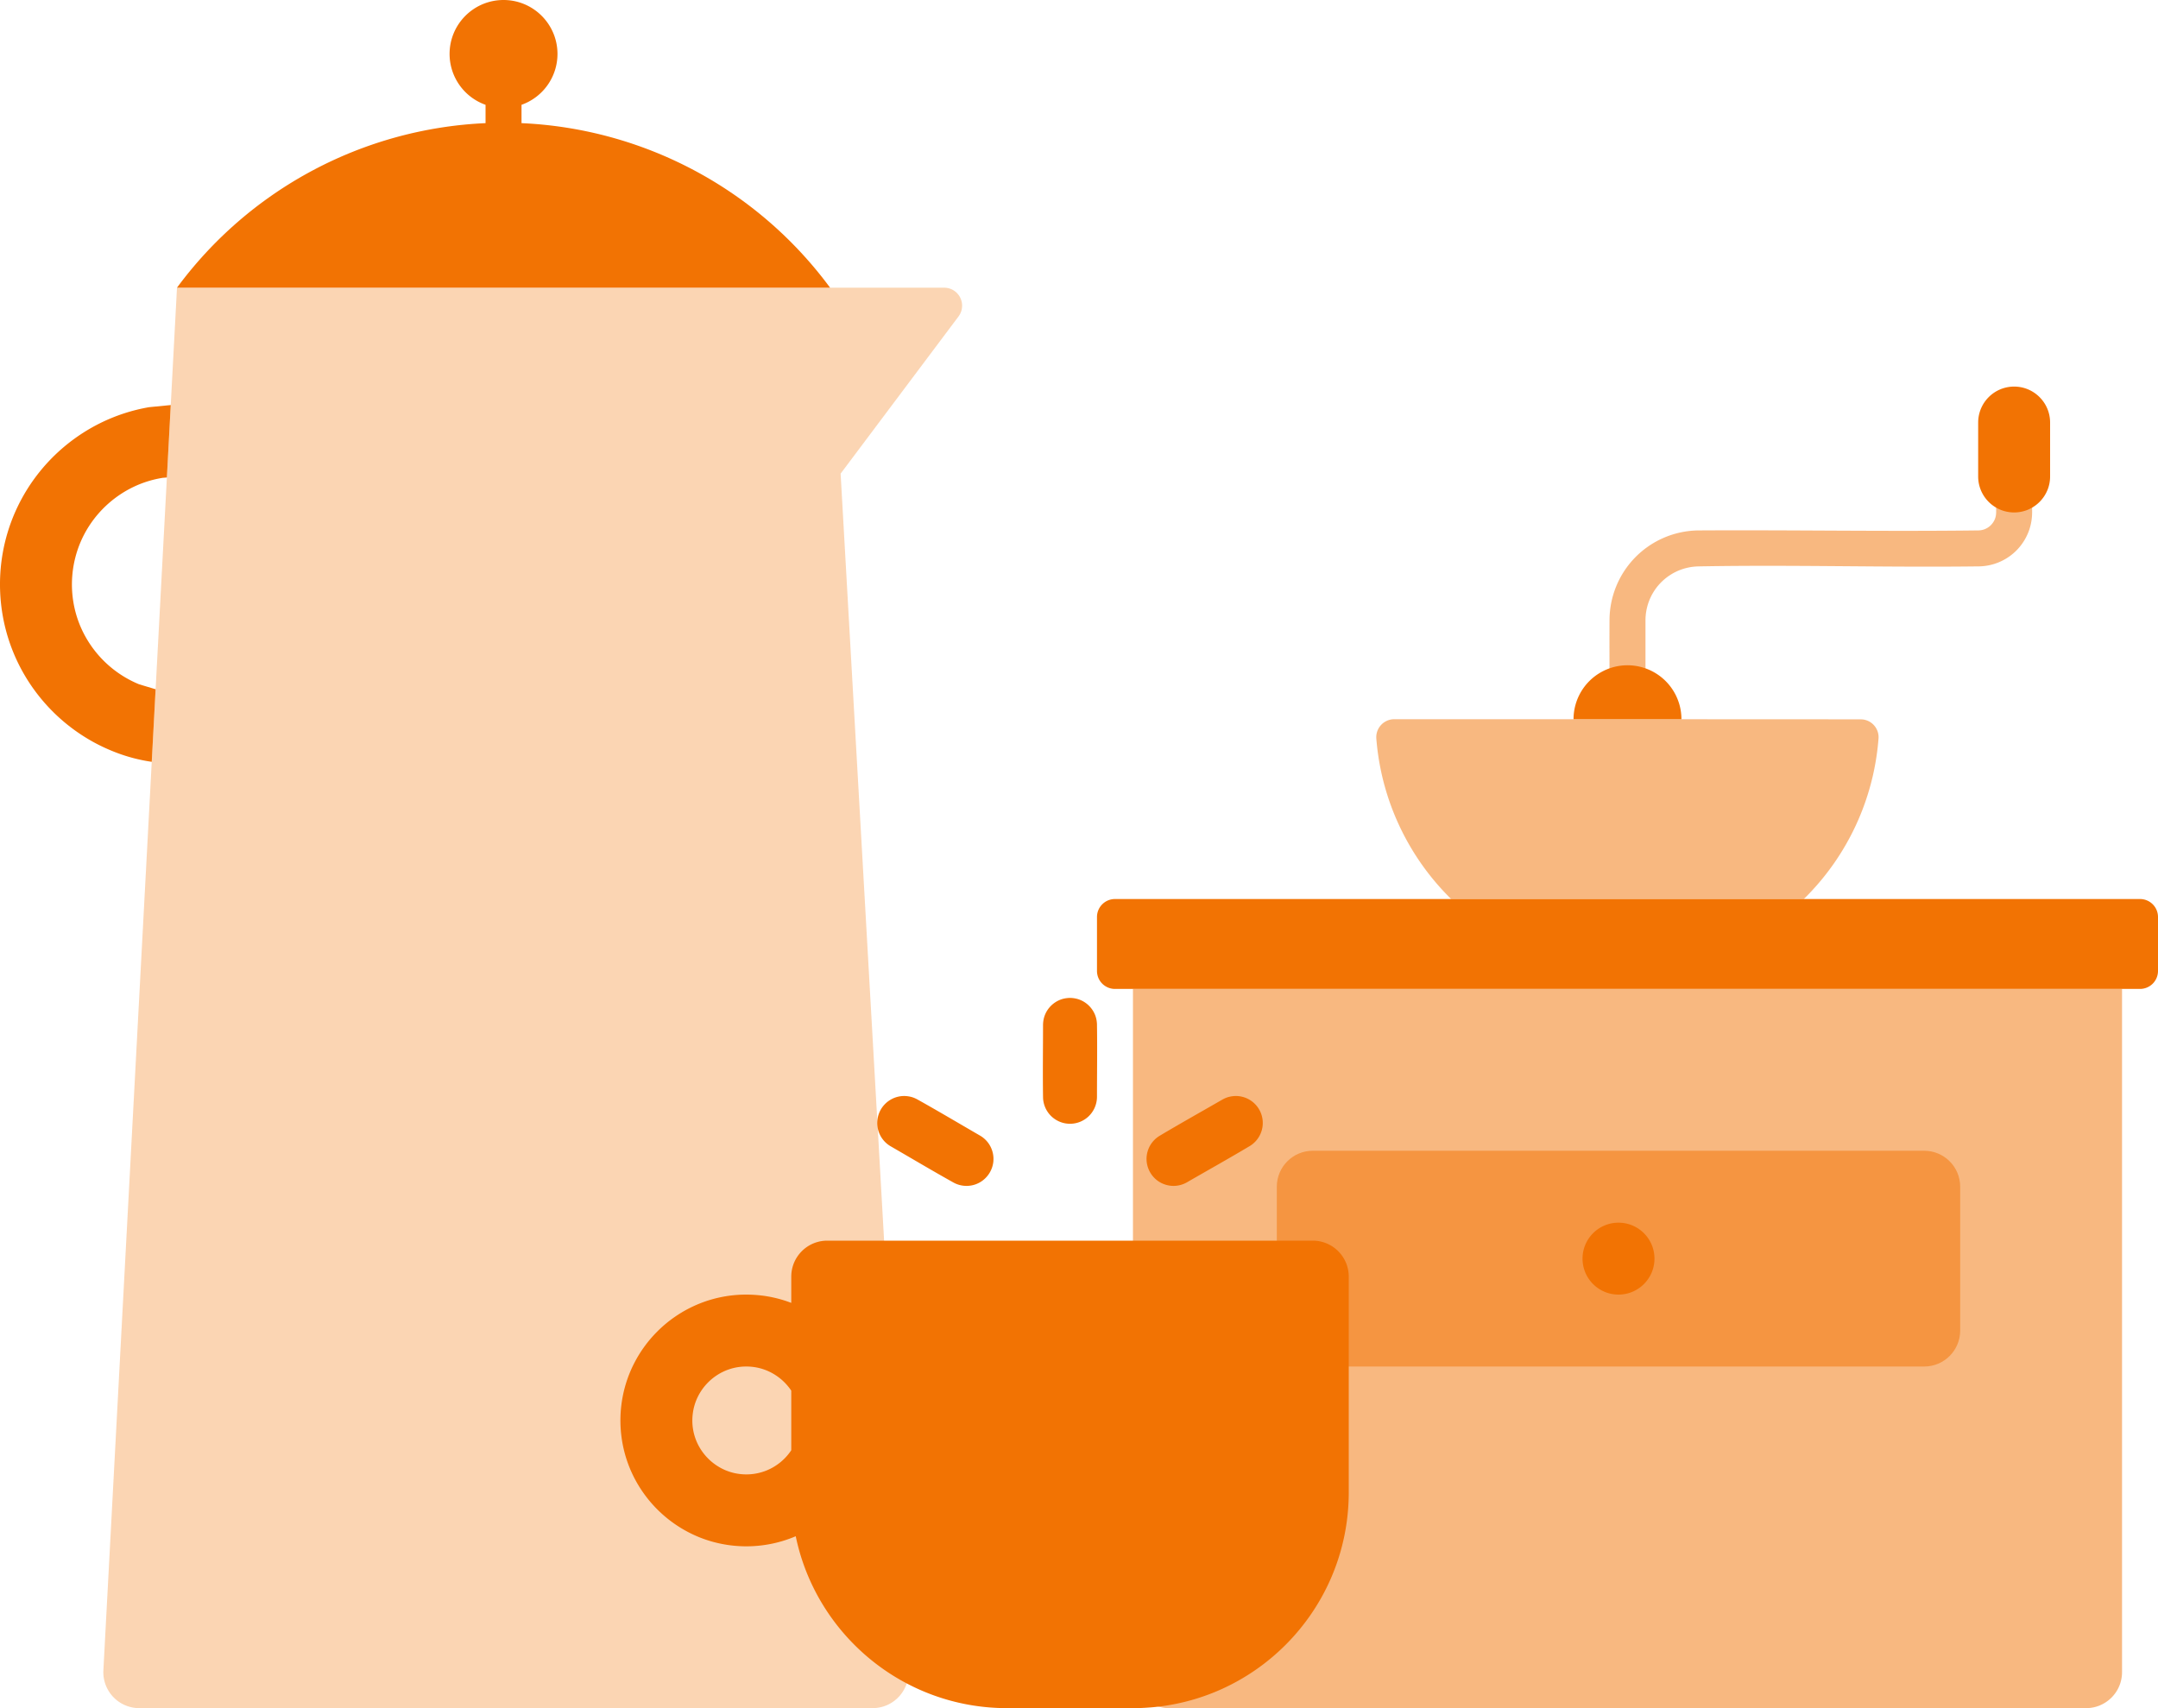
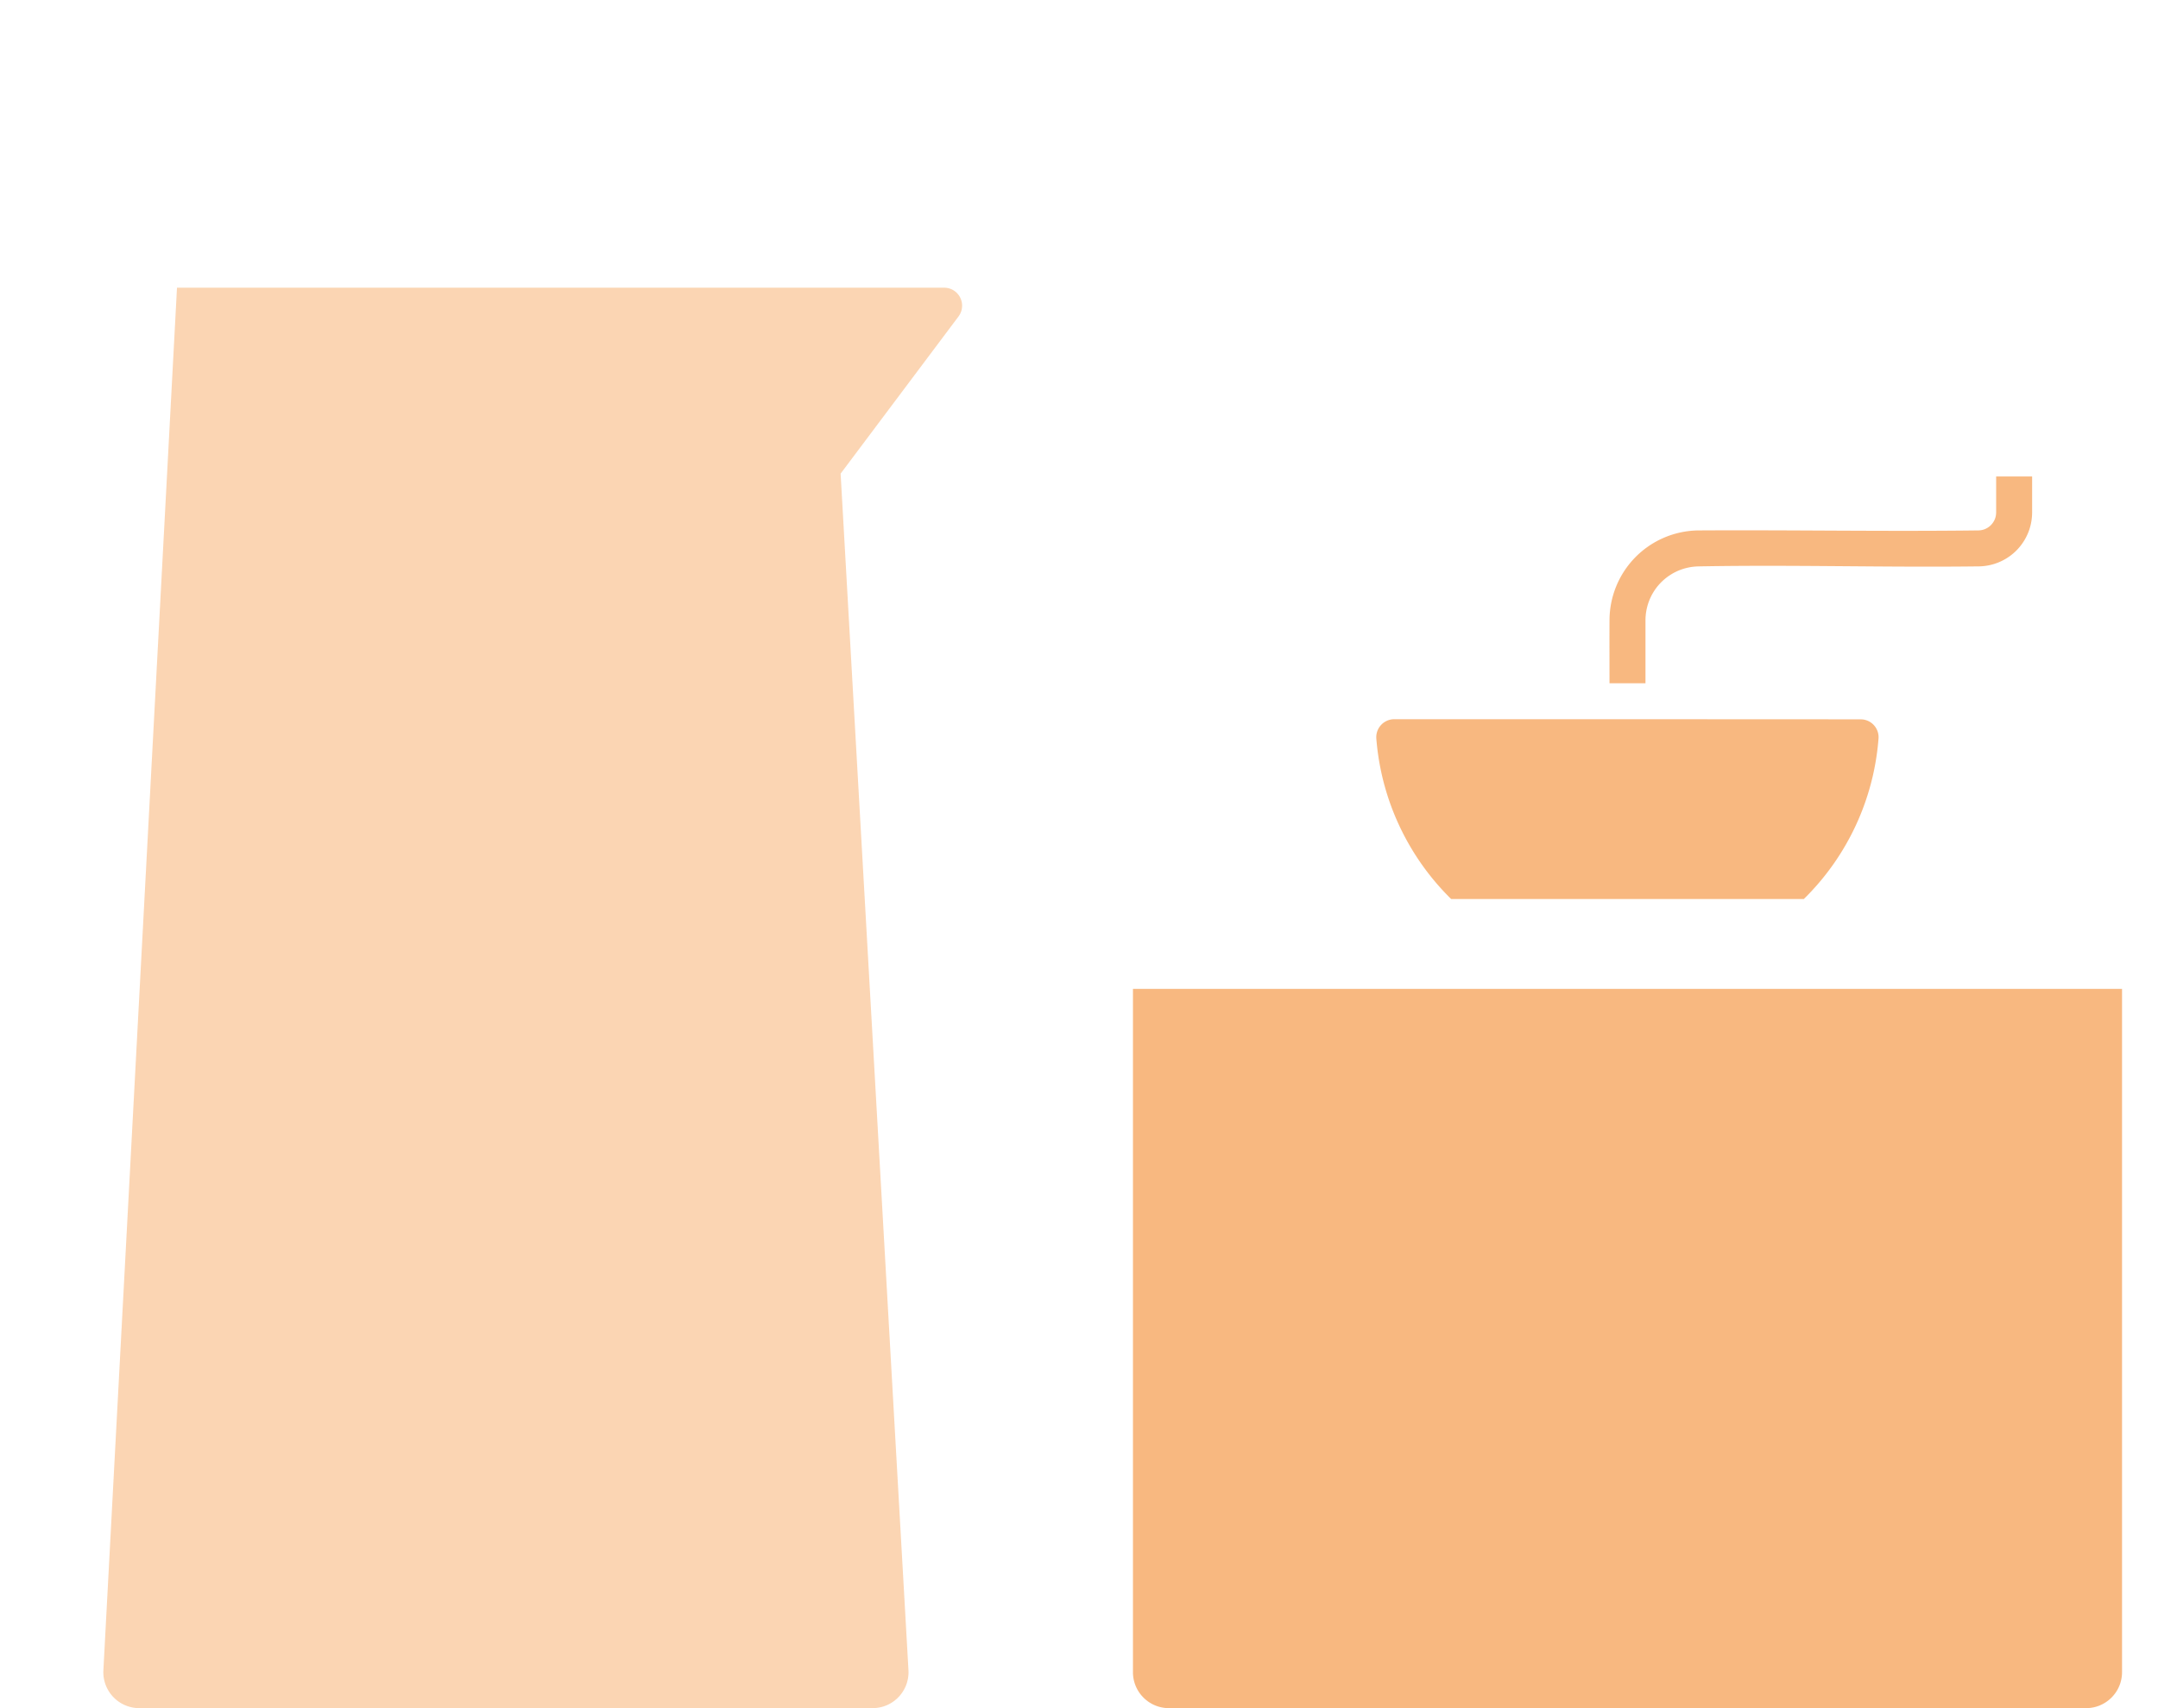
<svg xmlns="http://www.w3.org/2000/svg" viewBox="0 0 240 190" fill-rule="evenodd" clip-rule="evenodd" stroke-linejoin="round" stroke-miterlimit="1.414">
-   <path fill="none" d="M0 0h240v190H0z" />
  <clipPath id="a">
    <path d="M0 0h240v190H0z" />
  </clipPath>
  <g clip-path="url(#a)" fill="#f27303">
    <path d="M92.316 32H105a2 2 0 0 1 1.6 3.2L93.489 52.682m7.545 133.092A3.997 3.997 0 0 1 97.041 190H15.493a3.999 3.999 0 0 1-3.995-4.213L19.684 32h72.632l8.718 153.774z" fill-opacity=".3" />
-     <path d="M18.989 45.055l-.429 8.057-.468.038c-1.09.174-2.154.5-3.154.967a12.12 12.12 0 0 0-3.917 2.927 12.032 12.032 0 0 0-2.023 3.159 12.065 12.065 0 0 0-.691 7.51c.252 1.091.66 2.146 1.207 3.123a12.103 12.103 0 0 0 5.957 5.28l1.835.55-.429 8.073a18.475 18.475 0 0 1-4.207-1.127c-.753-.3-1.488-.64-2.2-1.027a20.122 20.122 0 0 1-7.938-7.843 19.901 19.901 0 0 1-2.019-5.228 20.125 20.125 0 0 1-.222-7.929 19.876 19.876 0 0 1 1.378-4.59 20.027 20.027 0 0 1 3.054-4.898 20.145 20.145 0 0 1 6.392-5.017 19.896 19.896 0 0 1 5.47-1.789l2.404-.236zM54 11.658A6.006 6.006 0 0 1 50 6c0-3.311 2.689-6 6-6s6 2.689 6 6a6.006 6.006 0 0 1-4 5.658v2.04A45.116 45.116 0 0 1 92.316 32H19.684A45.116 45.116 0 0 1 54 13.698v-2.04z" />
-     <path d="M218 132c0-2.208-1.792-4-4-4h-68c-2.208 0-4 1.792-4 4v16c0 2.208 1.792 4 4 4h68c2.208 0 4-1.792 4-4v-16z" fill-opacity=".5" />
    <path d="M236 110v76c0 2.208-1.792 4-4 4H130c-2.208 0-4-1.792-4-4v-76h110zm-35.389-10a28.027 28.027 0 0 0 8.309-17.88 1.987 1.987 0 0 0-1.982-2.106C198.147 80 163.853 80 155.062 80a2 2 0 0 0-1.997 2.121A28.12 28.12 0 0 0 161.389 100h39.222zM183 76h-4c0-2.375-.014-4.749.001-7.124a10.023 10.023 0 0 1 2.67-6.679 9.997 9.997 0 0 1 7.205-3.196c10.391-.063 20.783.128 31.173-.002.214-.008.424-.044.625-.116a2.018 2.018 0 0 0 1.192-1.163c.091-.235.131-.481.134-.733V53h4v4.012a6.046 6.046 0 0 1-.303 1.872 6.026 6.026 0 0 1-1.561 2.463 6.021 6.021 0 0 1-3.396 1.607 6.499 6.499 0 0 1-.591.044c-10.432.131-20.867-.19-31.298.004a6.145 6.145 0 0 0-1.874.349 6.04 6.04 0 0 0-2.375 1.567 6.024 6.024 0 0 0-1.251 2.059 6.123 6.123 0 0 0-.351 2.029V76z" fill-opacity=".5" />
-     <path d="M180 136c2.208 0 4 1.792 4 4s-1.792 4-4 4-4-1.792-4-4 1.792-4 4-4zm58-36a2 2 0 0 1 2 2v6a2 2 0 0 1-2 2H124a2 2 0 0 1-2-2v-6a2 2 0 0 1 2-2h114zm-51-20a6 6 0 1 0-12 0h12zm33-33c0-2.208 1.792-4 4-4s4 1.792 4 4v6c0 2.208-1.792 4-4 4s-4-1.792-4-4v-6zM146 138c2.208 0 4 1.792 4 4v24c0 13.246-10.754 24-24 24h-14c-11.575 0-21.247-8.212-23.503-19.122l-.207.087A14.007 14.007 0 0 1 83 172c-1.81 0-3.614-.35-5.29-1.035a14.092 14.092 0 0 1-7.329-6.898 13.924 13.924 0 0 1-1.245-4.11 14.102 14.102 0 0 1 .115-4.606c.248-1.293.681-2.55 1.282-3.722a14.072 14.072 0 0 1 6.553-6.32 13.92 13.92 0 0 1 5.733-1.308h.362c.653.013 1.304.062 1.95.16.98.15 1.943.406 2.869.76V142c0-2.208 1.792-4 4-4h54zm-58 16.685a6.09 6.09 0 0 0-2.342-2.065 5.908 5.908 0 0 0-2.421-.615c-.106-.004-.211-.005-.316-.004a5.913 5.913 0 0 0-2.449.556 6.061 6.061 0 0 0-3.004 3.114 5.913 5.913 0 0 0-.428 1.632 5.94 5.94 0 0 0 .787 3.737 6.084 6.084 0 0 0 2.778 2.463c.729.319 1.52.486 2.315.496a5.99 5.99 0 0 0 2.343-.44A6.028 6.028 0 0 0 88 161.314v-6.629zm12.682-32.773c.242.014.48.049.714.116.204.059.398.142.586.24 2.356 1.313 4.672 2.695 7.007 4.044a3.016 3.016 0 0 1 .935.844 3.02 3.02 0 0 1 .54 2.145 3.027 3.027 0 0 1-1.448 2.192 2.983 2.983 0 0 1-1.647.414 3.003 3.003 0 0 1-1.3-.355c-2.356-1.313-4.672-2.696-7.008-4.044a2.996 2.996 0 0 1-1.445-3.169 2.993 2.993 0 0 1 .782-1.507c.251-.262.55-.477.877-.633a3.01 3.01 0 0 1 1.226-.289c.091 0 .09 0 .181.002zm36.817-.002a3.01 3.01 0 0 1 1.226.289 3.014 3.014 0 0 1 1.398 1.37 3.002 3.002 0 0 1-1.106 3.892c-2.315 1.384-4.671 2.698-7.006 4.047a3.034 3.034 0 0 1-1.199.387 3.018 3.018 0 0 1-2.128-.605 3.023 3.023 0 0 1-1.173-2.35 3.033 3.033 0 0 1 .464-1.634 3.027 3.027 0 0 1 .958-.948c2.315-1.383 4.67-2.698 7.006-4.046.159-.089.321-.167.493-.228.286-.102.583-.155.886-.172.091-.002.09-.002.181-.002zm-18.353-10.906c.325.021.642.083.946.202a3.02 3.02 0 0 1 1.72 1.748c.113.306.171.624.186.949.044 2.699.002 5.398.002 8.097a3.018 3.018 0 0 1-.931 2.172 3 3 0 0 1-5.067-2.075c-.044-2.699-.002-5.398-.002-8.097.006-.358.063-.71.188-1.046a3.022 3.022 0 0 1 1.811-1.782c.308-.109.627-.161.952-.172.098 0 .098 0 .195.004z" />
  </g>
</svg>